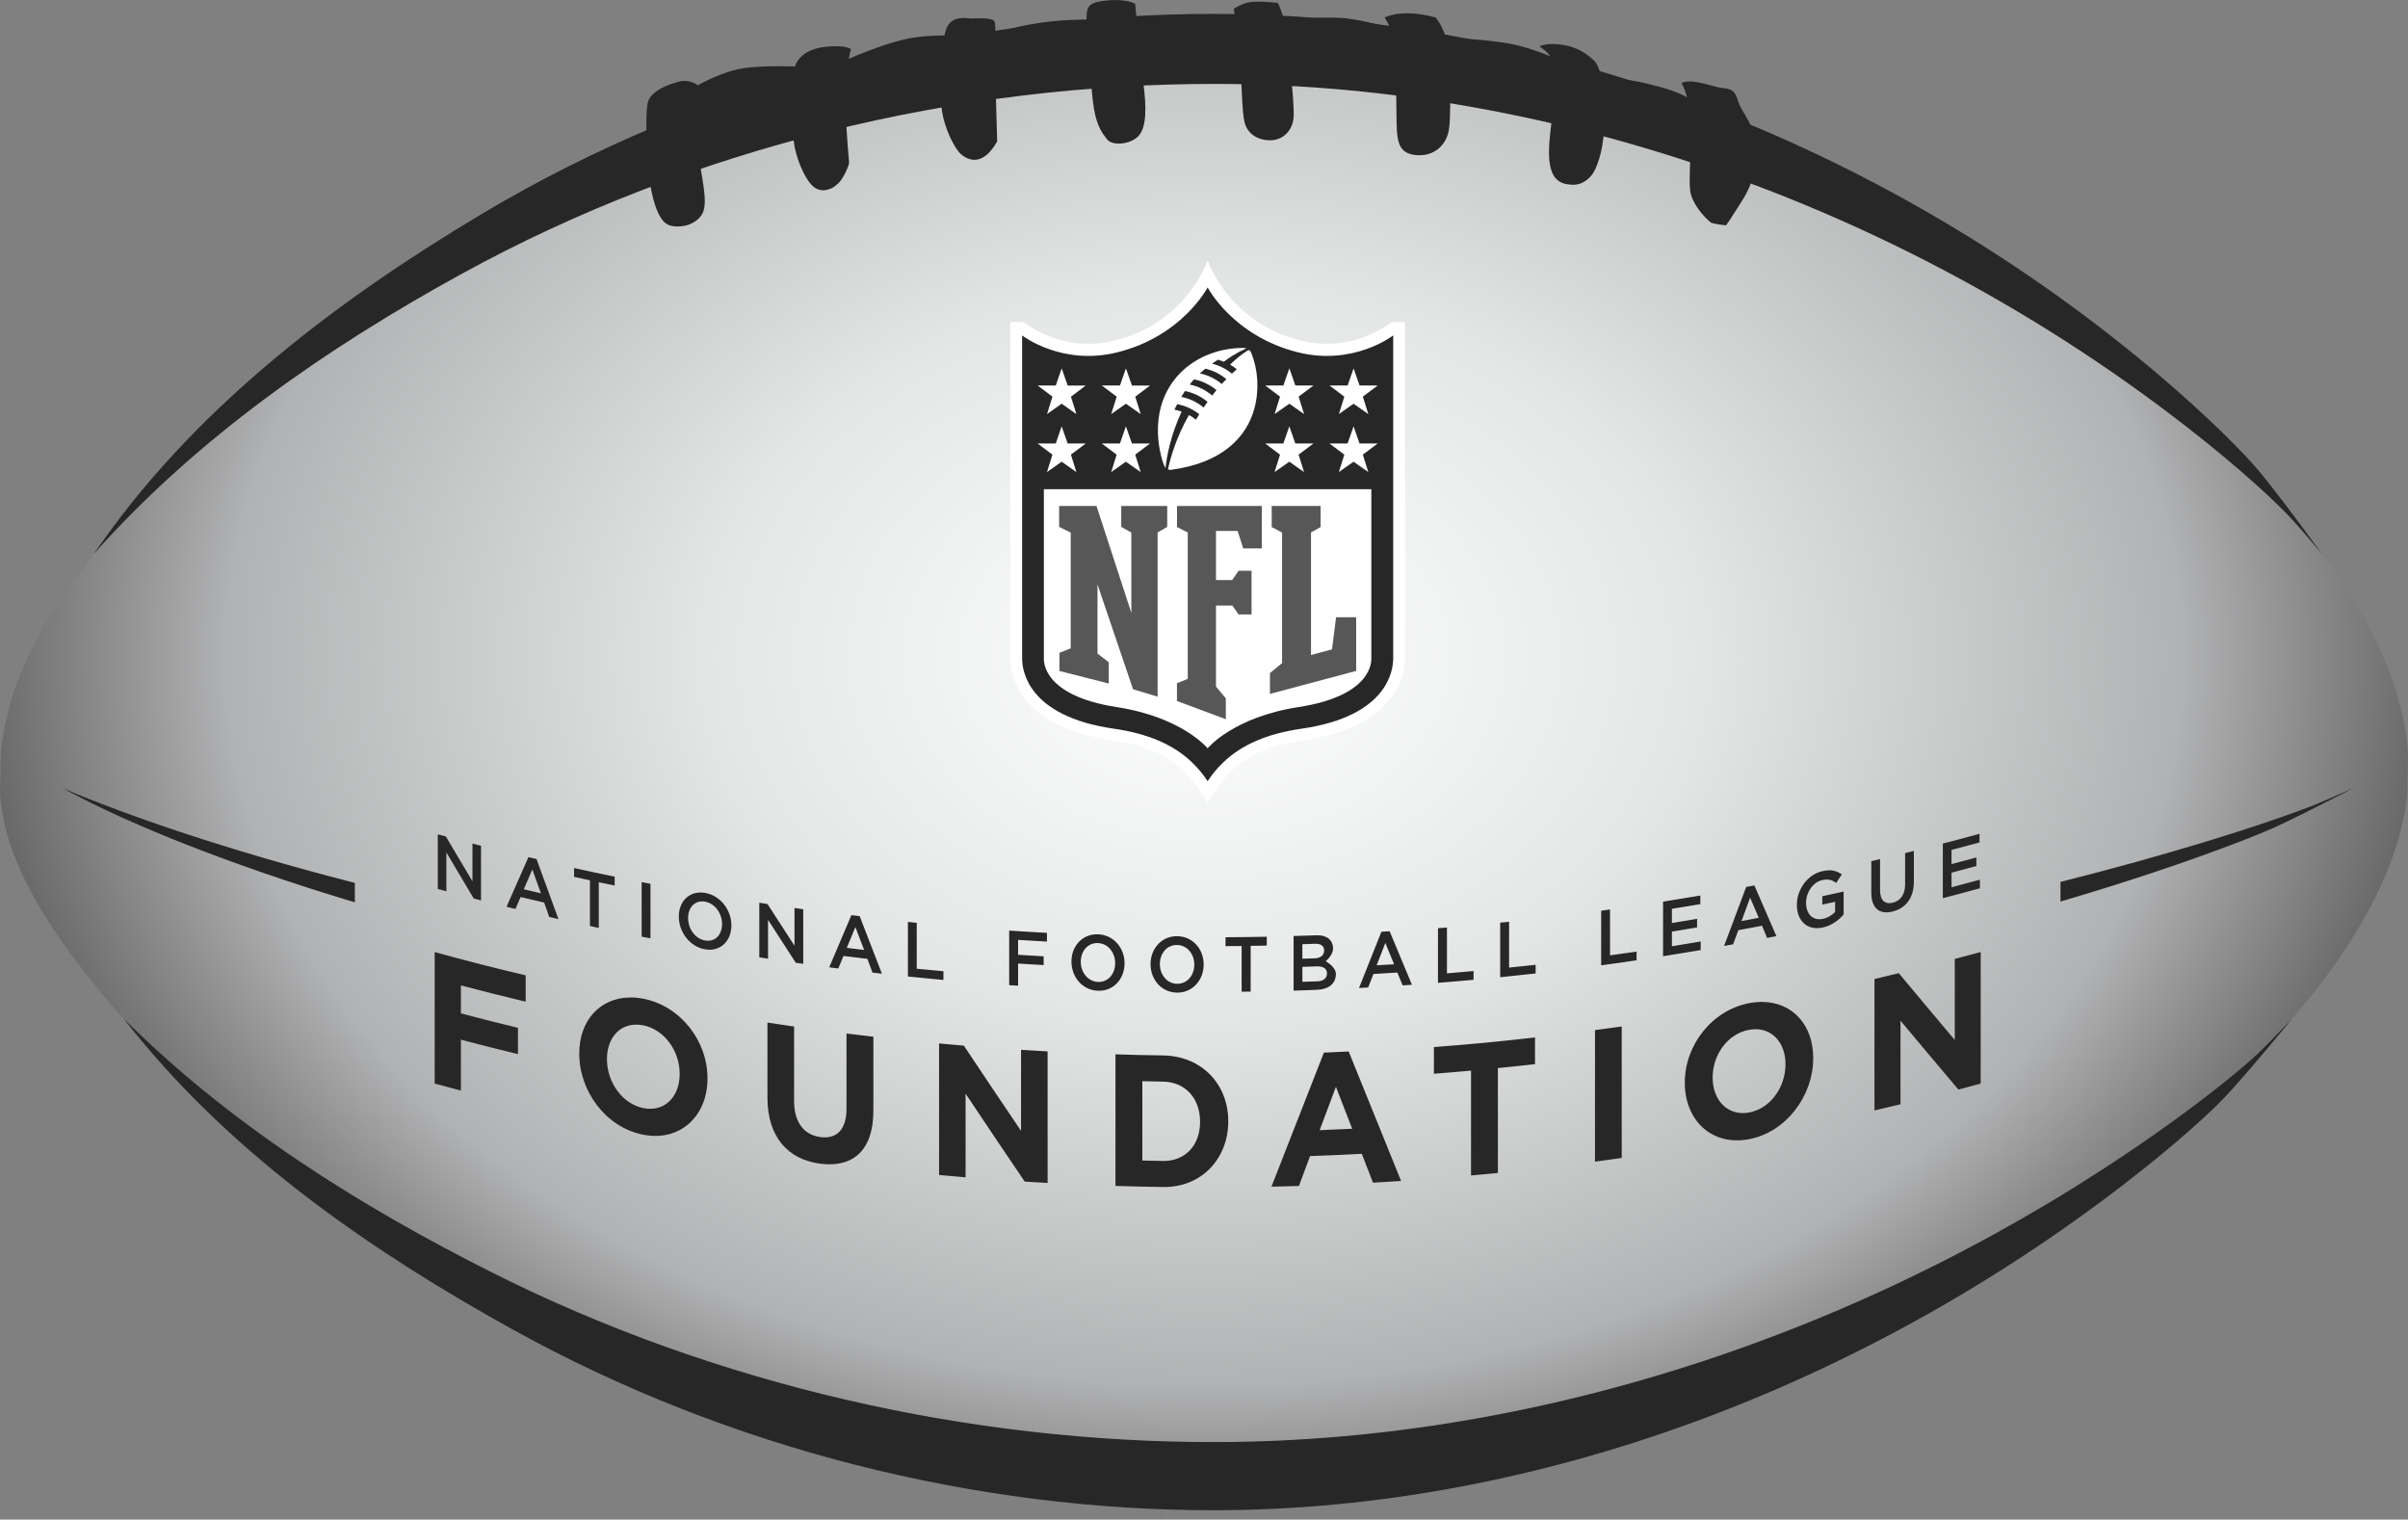
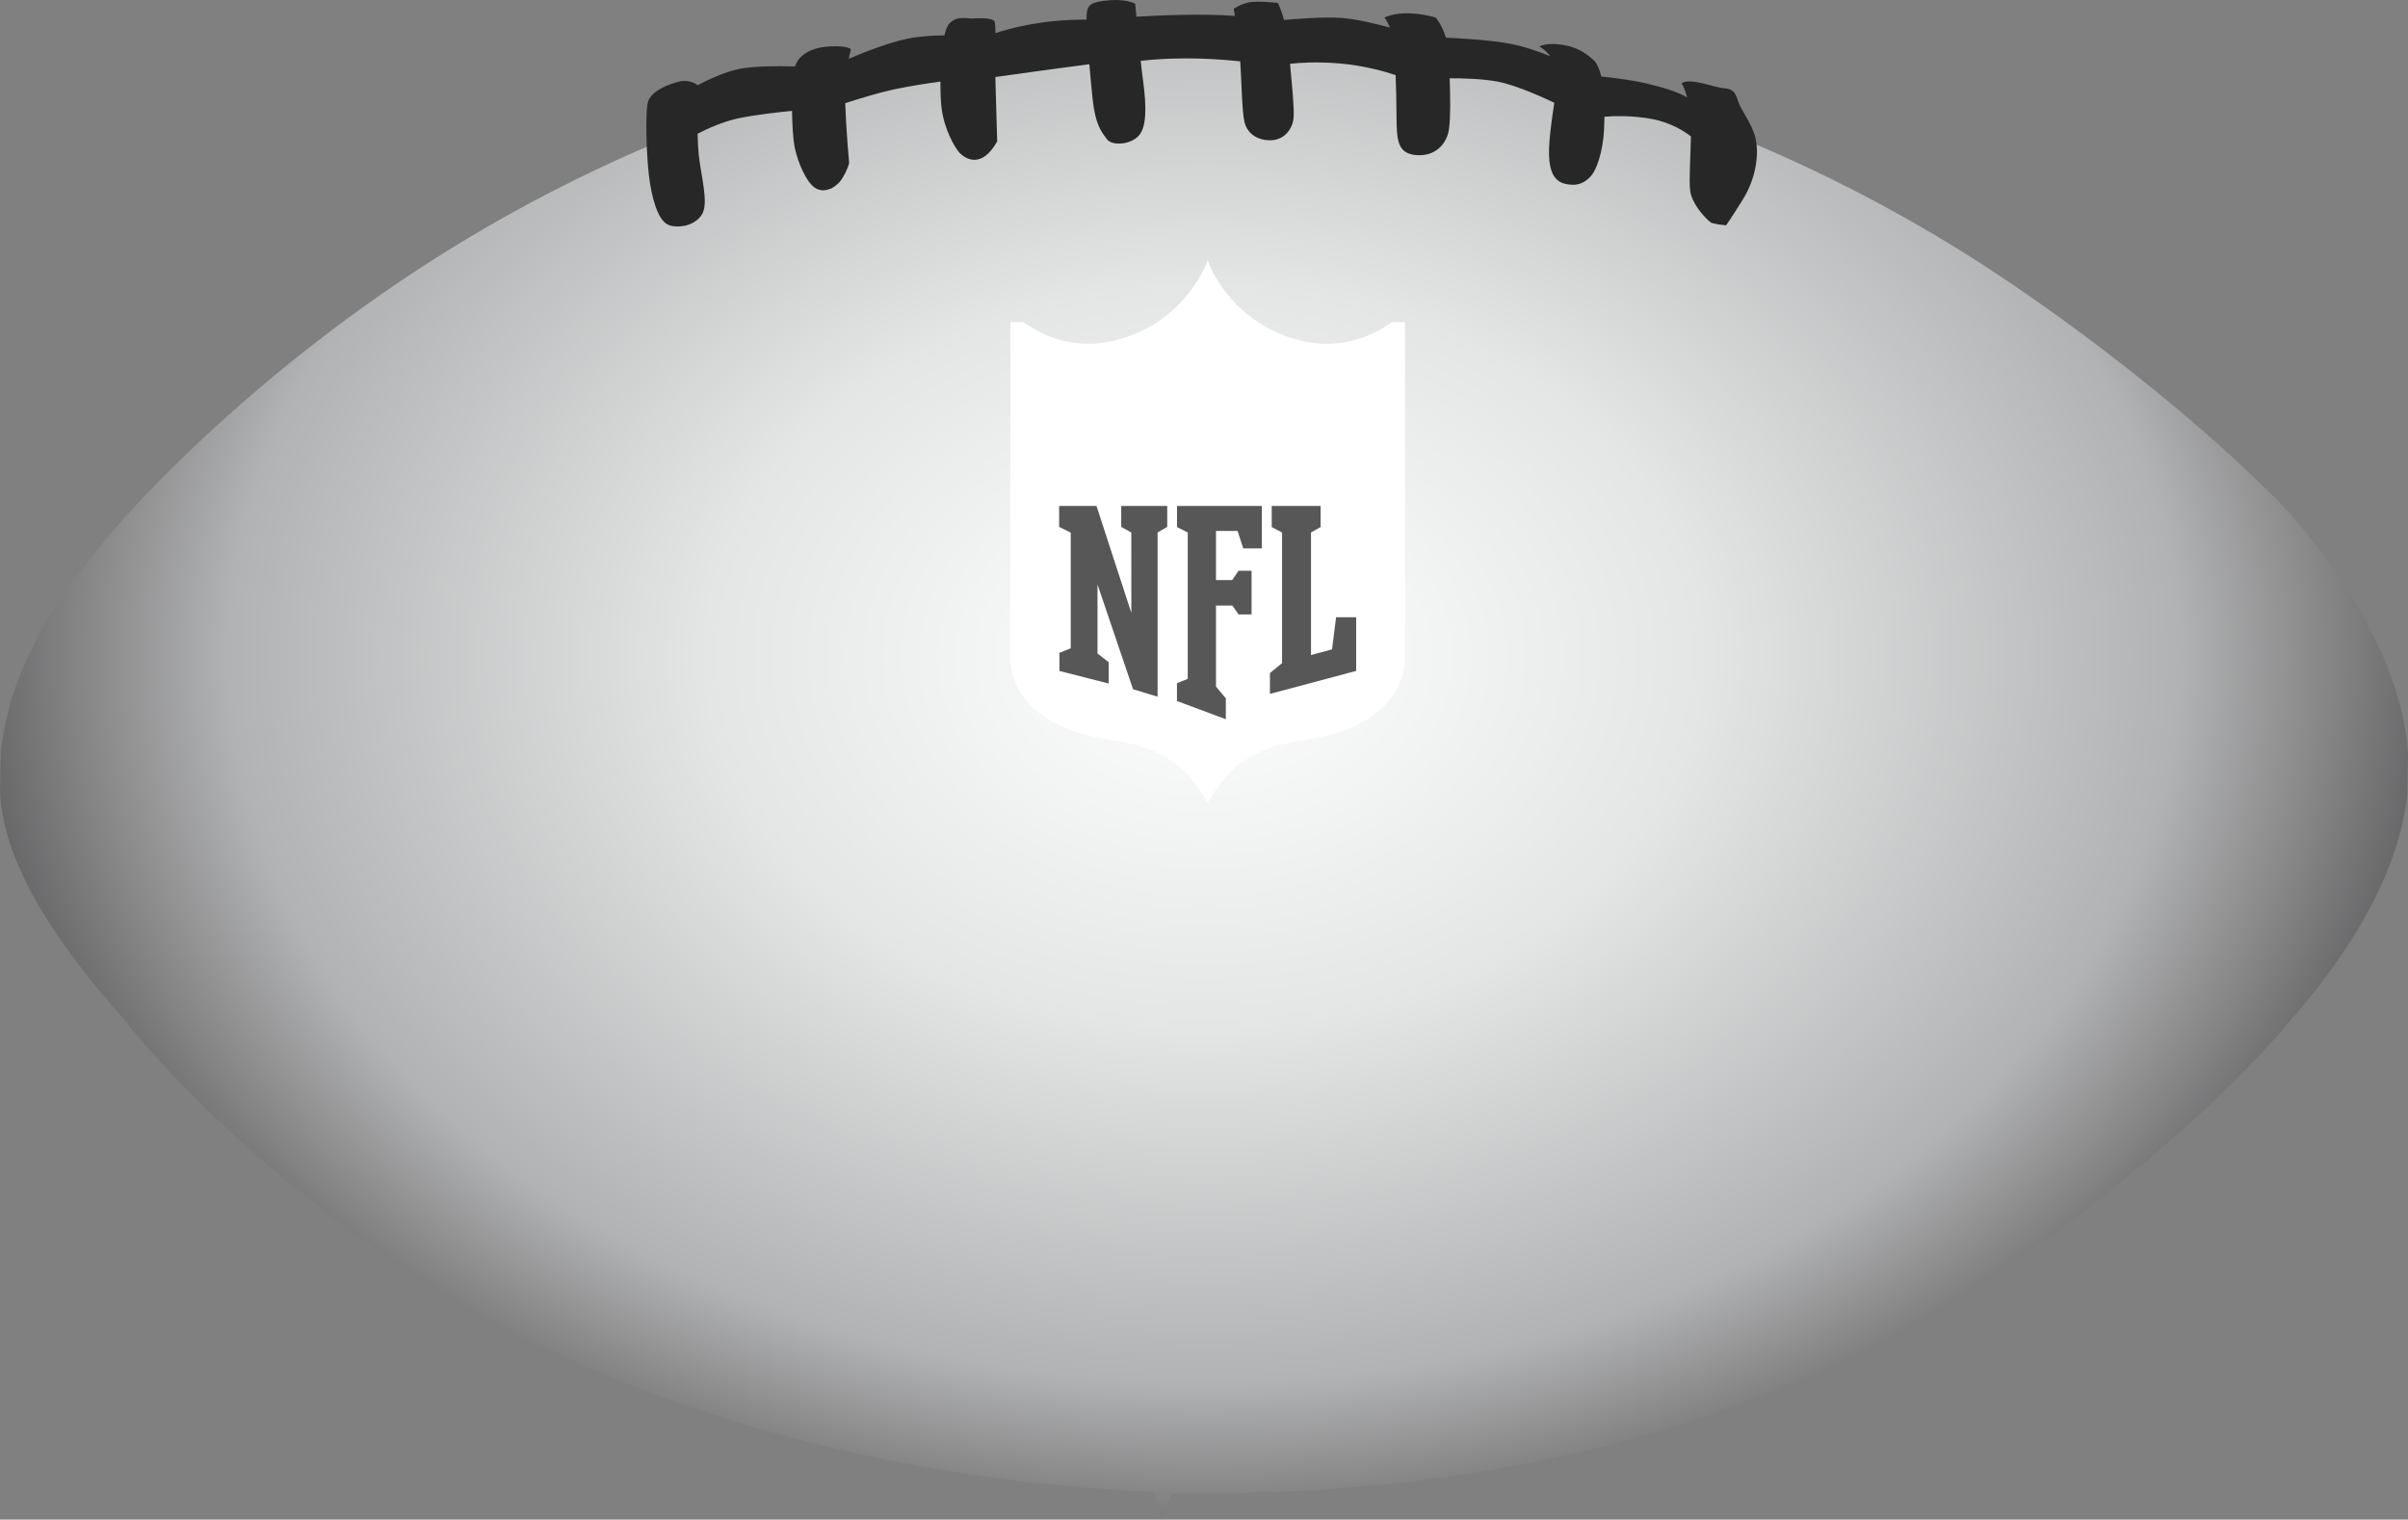
<svg xmlns="http://www.w3.org/2000/svg" width="147.997" height="93.391" version="1.1" viewBox="0 0 147.997 93.391">
  <rect x="0" y="0" width="147.997" height="93.391" fill="#808080" stroke="none" />
  <defs>
    <radialGradient id="a" cx="0" cy="0" r="1" gradientTransform="matrix(70.252 .099 .075 -52.896 -64.197 430.015)" gradientUnits="userSpaceOnUse">
      <stop stop-color="#fff" offset="0" />
      <stop stop-color="#e4e6e6" offset=".346" />
      <stop stop-color="#b1b2b3" offset=".681" />
      <stop stop-color="#2a2729" offset="1" />
    </radialGradient>
  </defs>
  <g transform="matrix(1.25,0,0,-1.25,154.244,577.822)">
    <path d="m-63.049 460.909c-0.275 0-0.545-2e-3 -0.817-5e-3l-0.32-3e-3 -0.338 3e-3c-0.272 3e-3 -0.542 5e-3 -0.817 5e-3l-0.954-0.037v-0.037c-16.938-0.74-29.821-7.225-37.7-12.595-8.702-5.93-13.782-11.995-13.944-12.204-4.476-5.258-5.164-8.601-5.416-10.756l-0.04-1.989 3e-3 -0.042c0.192-3.189 2.255-6.79 6.1-11.107 0.388-0.493 4.803-6.141 13.296-11.928 7.879-5.367 20.433-10.567 37.371-11.306l0.329-1.365 0.498 1.282c0.39 0 1.381-5e-3 1.735 0 0.385-5e-3 1.179 0 1.569 0l1.076 0.084h1.073c16.94 0.738 28.073 5.939 35.948 11.306 8.511 5.799 13.178 11.318 13.549 11.79 4.498 5.12 5.578 8.955 5.815 11.196l0.035 1.977-0.002 0.045c-0.209 3.311-1.98 7.264-5.627 11.584-0.425 0.536-5.317 5.672-13.768 11.433-7.877 5.369-20.759 11.854-37.697 12.595v0.073z" fill="url(#a)" stroke-width="1.742" />
    <path d="m-54.955 446.42c-0.834-0.599-2.429-1.416-4.484-0.909-3.56 0.876-4.577 3.943-4.577 3.943s-1.019-3.067-4.578-3.943c-2.055-0.507-3.65 0.31-4.484 0.909h-0.641v-16.53c0-0.42 0.101-1.243 0.78-2.065 0.836-1.017 2.257-1.677 4.221-1.961 1.562-0.226 2.72-0.717 3.535-1.501 0.597-0.578 1.167-1.576 1.167-1.576s0.589 1.019 1.167 1.576c0.815 0.784 1.971 1.275 3.537 1.501 1.961 0.284 3.382 0.944 4.22 1.961 0.679 0.822 0.78 1.646 0.78 2.065v16.53z" fill="#fff" stroke-width="1.742" />
    <g stroke-width="1.393">
-       <path d="m-63.594 461.575c-12.413 0.021-25.186-3.327-36.049-9.799-6.966-4.148-13.839-9.307-18.642-16.047-0.178-0.246-0.347-0.486-0.514-0.721 5.103 5.743 11.499 10.159 18.112 13.79 11.32 6.214 24.399 9.354 37.102 9.333 16.887-0.026 34.06-6.234 47.739-16.887 2.698-2.098 4.416-3.746 4.971-4.335 0.381-0.406 0.956-1.063 1.641-1.883-1.374 1.902-2.592 3.493-3.244 4.25-0.533 0.62-2.184 2.355-4.789 4.563-13.011 11.029-29.725 17.708-46.327 17.734zm-0.424-13.45s-1.24-2.392-4.435-3.189c-2.739-0.686-4.686 0.83-4.686 0.83v-15.885c0-0.54 0.226-2.832 4.503-3.45 1.687-0.242 2.949-0.786 3.853-1.66 0.327-0.312 0.577-0.63 0.765-0.922 0.192 0.293 0.437 0.611 0.765 0.922 0.906 0.874 2.168 1.418 3.856 1.66 4.277 0.618 4.5 2.911 4.503 3.45v15.885s-1.945-1.516-4.686-0.83c-3.194 0.798-4.438 3.189-4.438 3.189zm-56.33-24.604c0.207-0.11 0.418-0.217 0.634-0.332 2.704-1.432 7.457-3.404 13.766-5.295v0.955c-6.275 1.606-11.21 3.314-14.4 4.671zm112.661-0.011c-0.82-0.369-1.499-0.664-1.948-0.844-0.65-0.263-2.628-0.981-5.611-1.883-1.888-0.571-4.189-1.219-6.838-1.886v-0.966c1.921 0.564 3.626 1.109 5.075 1.6 2.875 0.972 4.783 1.743 5.41 2.027 0.765 0.345 2.224 1.077 3.913 1.951zm-18.378-2.248c-0.721-0.197-1.081-0.291-1.804-0.479v-2.686c0.73 0.19 1.095 0.289 1.823 0.487v0.422c-0.557-0.152-0.839-0.227-1.396-0.373v0.718c0.489 0.128 0.734 0.194 1.222 0.326v0.422c-0.488-0.134-0.732-0.198-1.222-0.327v0.699c0.552 0.143 0.828 0.216 1.377 0.367v0.422zm-75.804-0.027v-2.683c0.169-0.045 0.253-0.069 0.422-0.114v1.907c0.536-0.907 0.806-1.36 1.344-2.264 0.143-0.037 0.215-0.056 0.359-0.092v2.686c-0.167 0.043-0.253 0.065-0.422 0.109v-1.856c-0.522 0.878-0.785 1.318-1.306 2.201-0.158 0.042-0.239 0.063-0.397 0.106zm72.575-0.814c-0.171-0.043-0.256-0.064-0.43-0.106v-1.546c0-0.495-0.231-0.805-0.612-0.895-0.385-0.092-0.62 0.118-0.62 0.618v1.527c-0.172-0.042-0.259-0.061-0.43-0.101v-1.546c0-0.778 0.406-1.087 1.039-0.933 0.641 0.153 1.053 0.66 1.053 1.461v1.521zm-68.118-0.305c-0.432-0.979-0.647-1.467-1.078-2.441 0.176-0.043 0.264-0.067 0.438-0.109 0.101 0.233 0.152 0.353 0.253 0.588 0.463-0.111 0.694-0.166 1.159-0.272 0.099-0.282 0.147-0.425 0.248-0.707 0.181-0.042 0.273-0.064 0.454-0.106-0.432 1.179-0.647 1.771-1.078 2.955-0.158 0.037-0.239 0.054-0.397 0.092zm2.245-0.536v-0.435c0.312-0.07 0.466-0.105 0.778-0.171v-2.245c0.174-0.038 0.261-0.059 0.435-0.095v2.248c0.312-0.066 0.467-0.099 0.781-0.163v0.435c-0.799 0.165-1.199 0.251-1.995 0.427zm-2.054-0.073c0.171-0.468 0.253-0.702 0.422-1.17-0.336 0.078-0.503 0.119-0.841 0.199 0.169 0.39 0.252 0.583 0.419 0.971zm63.979-0.057c-0.151 0.029-0.323 0.024-0.536-0.022-0.74-0.158-1.268-0.901-1.268-1.657 2e-6 -0.785 0.505-1.281 1.273-1.116 0.435 0.094 0.784 0.361 1.026 0.639v1.129c-0.418-0.094-0.63-0.14-1.048-0.229v-0.411c0.253 0.054 0.378 0.08 0.629 0.136v-0.501c-0.152-0.157-0.362-0.286-0.593-0.335-0.502-0.108-0.835 0.229-0.835 0.786 0 0.522 0.346 1.023 0.797 1.118 0.313 0.068 0.496-3e-3 0.686-0.139 0.11 0.167 0.167 0.254 0.275 0.419-0.126 0.089-0.255 0.151-0.405 0.18zm-58.605-0.561v-2.683c0.174-0.035 0.261-0.051 0.435-0.084v2.683c-0.174 0.035-0.261 0.05-0.435 0.084zm54.712-0.166c-0.16-0.03-0.241-0.044-0.403-0.073-0.434-1.162-0.65-1.745-1.086-2.903 0.178 0.033 0.266 0.049 0.444 0.082 0.101 0.279 0.155 0.415 0.256 0.694 0.467 0.085 0.698 0.132 1.165 0.22 0.099-0.239 0.151-0.36 0.25-0.599 0.183 0.035 0.276 0.051 0.457 0.087-0.432 0.996-0.649 1.495-1.083 2.493zm-51.589-0.367c-0.759 0.132-1.295-0.4-1.295-1.159 0-0.759 0.53-1.481 1.287-1.614 0.759-0.132 1.298 0.412 1.298 1.173 0 0.758-0.531 1.468-1.29 1.6zm48.933-0.128c-0.731-0.125-1.099-0.185-1.834-0.302v-2.683c0.742 0.117 1.11 0.177 1.85 0.302v0.424c-0.566-0.098-0.849-0.144-1.415-0.237v0.721c0.496 0.08 0.742 0.121 1.238 0.207v0.422c-0.496-0.085-0.742-0.127-1.238-0.207v0.699c0.559 0.089 0.84 0.136 1.399 0.231v0.422zm2.446-0.106c0.171-0.397 0.257-0.595 0.427-0.99-0.34-0.066-0.508-0.098-0.849-0.161 0.169 0.46 0.253 0.69 0.422 1.151zm-51.388-0.196c0.491-0.085 0.841-0.576 0.841-1.102 0-0.526-0.342-0.893-0.833-0.808-0.491 0.085-0.838 0.581-0.838 1.105 0 0.526 0.341 0.891 0.83 0.805zm2.672-0.052v-2.686c0.171-0.026 0.259-0.039 0.43-0.065v1.907c0.547-0.846 0.816-1.268 1.363-2.109l0.367-0.052v2.683c-0.172 0.024-0.259 0.038-0.43 0.063v-1.856c-0.531 0.819-0.797 1.23-1.328 2.052-0.16 0.024-0.243 0.036-0.403 0.063zm41.828-0.332c-0.174-0.026-0.261-0.038-0.435-0.063v-2.683c0.697 0.094 1.047 0.143 1.742 0.248v0.427c-0.521-0.078-0.784-0.114-1.306-0.185v2.256zm-37.3-0.278c-0.437-1.027-0.656-1.542-1.091-2.566 0.178-0.023 0.269-0.033 0.446-0.057 0.103 0.247 0.153 0.369 0.256 0.615 0.47-0.059 0.704-0.087 1.173-0.141 0.101-0.27 0.154-0.406 0.253-0.678l0.463-0.052c-0.437 1.13-0.657 1.696-1.094 2.83-0.162 0.019-0.243 0.03-0.405 0.049zm32.338-0.327c-0.174-0.017-0.262-0.026-0.438-0.043v-2.683c0.698 0.071 1.048 0.107 1.744 0.185v0.427c-0.522-0.058-0.782-0.085-1.306-0.139v2.253zm-29.56-5e-3v-2.686c0.697-0.071 1.047-0.104 1.747-0.169v0.43c-0.524 0.047-0.786 0.072-1.312 0.122v2.256c-0.172 0.017-0.261 0.029-0.435 0.046zm-2.582-0.256c0.172-0.451 0.258-0.674 0.43-1.124-0.343 0.04-0.513 0.06-0.854 0.103 0.171 0.408 0.254 0.611 0.424 1.02zm29.086-0.022c-0.176-0.014-0.265-0.019-0.441-0.033v-2.686c0.7 0.054 1.05 0.087 1.75 0.15v0.43c-0.524-0.049-0.786-0.072-1.309-0.114v2.253zm-21.524-0.15v-2.683c0.176-0.012 0.262-0.017 0.438-0.027v1.088c0.502-0.031 0.754-0.046 1.257-0.073v0.43c-0.503 0.028-0.756 0.043-1.257 0.076v0.732c0.566-0.037 0.85-0.053 1.418-0.084v0.43c-0.744 0.04-1.112 0.063-1.856 0.112zm18.705-0.033c-0.162-0.01-0.243-0.014-0.405-0.025-0.439-1.106-0.66-1.661-1.099-2.765 0.181 9e-3 0.27 0.016 0.449 0.025 0.103 0.265 0.156 0.397 0.259 0.664 0.47 0.026 0.706 0.039 1.178 0.071 0.101-0.254 0.153-0.379 0.256-0.631 0.185 0.012 0.275 0.018 0.46 0.03-0.439 1.05-0.658 1.579-1.097 2.631zm-14.335-0.15c-0.768 0.028-1.309-0.577-1.309-1.336 0-0.759 0.535-1.412 1.303-1.439 0.766-0.03 1.309 0.588 1.309 1.347 0 0.759-0.537 1.399-1.303 1.429zm10.735-0.049c-0.448-0.017-0.674-0.023-1.121-0.035v-2.686c0.463 0.014 0.692 0.023 1.154 0.041 0.557 0.021 0.925 0.293 0.925 0.776 0 0.369-0.492 0.608-0.495 0.634 0 0 0.356 0.289 0.356 0.618 0 0.421-0.316 0.672-0.819 0.653zm-6.846-0.043c-0.768 7e-3 -1.309-0.615-1.309-1.374s0.537-1.394 1.303-1.401c0.768-9e-3 1.309 0.623 1.309 1.382 0 0.759-0.535 1.384-1.303 1.393zm4.405-0.027c-0.812-0.016-1.217-0.019-2.027-0.025v-0.438c0.317 3e-3 0.477 4e-3 0.792 5e-3v-2.245c0.178 2e-3 0.266 2e-3 0.444 5e-3v2.248c0.317 5e-3 0.475 7e-3 0.792 0.014v0.435zm5.831-0.307c0.172-0.418 0.258-0.628 0.43-1.048-0.343-0.021-0.514-0.03-0.857-0.049l0.427 1.097zm-14.131-5e-3c0.496-0.019 0.846-0.465 0.846-0.99 0-0.524-0.344-0.939-0.841-0.92-0.496 0.017-0.849 0.467-0.849 0.993 0 0.524 0.347 0.936 0.844 0.917zm10.68-0.035c0.282 0.01 0.441-0.11 0.441-0.329 0-0.249-0.189-0.376-0.471-0.386-0.239-9e-3 -0.36-0.012-0.599-0.019v0.713c0.253 9e-3 0.376 0.013 0.629 0.022zm-6.792-0.06c0.496-5e-3 0.849-0.44 0.849-0.966 0-0.524-0.347-0.947-0.844-0.941-0.496 5e-3 -0.849 0.445-0.849 0.969 0 0.526 0.347 0.944 0.844 0.939zm-36.5-0.346v-6.465c0.515-0.139 0.773-0.21 1.29-0.346v2.503c1.12-0.296 1.68-0.437 2.805-0.71v1.293c-1.125 0.272-1.686 0.416-2.805 0.71v1.377c1.271-0.334 1.907-0.496 3.184-0.803v1.295c-1.794 0.428-2.688 0.658-4.473 1.146zm76.014 0c-0.507-0.139-0.763-0.206-1.273-0.34v-3.984c-1.099 1.303-1.647 1.959-2.751 3.284-0.477-0.117-0.718-0.174-1.197-0.286v-6.463c0.512 0.118 0.769 0.179 1.279 0.305v4.109c1.142-1.367 1.712-2.045 2.849-3.388 0.439 0.117 0.657 0.176 1.094 0.297v6.465zm-32.655-0.705c0.347 0.012 0.514-0.116 0.514-0.346 0-0.246-0.182-0.379-0.482-0.389-0.291-0.012-0.436-0.014-0.727-0.025v0.735c0.279 9e-3 0.415 0.014 0.694 0.025zm-33.757-1.529c-1.48-0.016-2.493-1.139-2.493-2.748v-0.019c0-1.839 1.307-3.62 3.137-3.978 1.832-0.36 3.167 0.92 3.167 2.759v0.016c0 1.839-1.321 3.549-3.151 3.908-0.229 0.045-0.45 0.065-0.661 0.063zm55.696-0.218c-0.211 3e-3 -0.432-0.017-0.661-0.06-1.834-0.345-3.17-2.065-3.17-3.902v-0.019c0-1.837 1.322-3.115 3.154-2.77 1.832 0.345 3.159 2.136 3.159 3.975v0.019c0 1.609-1.002 2.732-2.482 2.756zm-80.588-0.824c0.174-0.219 0.352-0.442 0.539-0.672 5.012-6.201 11.828-10.88 18.68-14.661 10.527-5.806 22.67-8.858 34.484-8.835 15.852 0.031 31.79 6.126 44.669 16.044 2.612 2.01 4.298 3.598 4.846 4.169 0.67 0.698 1.939 2.174 3.382 3.935-0.711-0.752-1.306-1.357-1.698-1.728-0.571-0.54-2.327-2.034-5.031-3.929-13.566-9.509-29.993-15.112-46.161-15.14-12.123-0.023-24.601 2.807-35.606 8.34-6.508 3.272-12.859 7.253-18.106 12.479zm31.652-0.19v-3.695c0-1.903 0.979-3.029 2.585-3.244 1.606-0.214 2.623 0.637 2.623 2.596v3.646c-0.531 0.059-0.796 0.092-1.321 0.157v-3.703c0-1.026-0.487-1.496-1.29-1.388-0.803 0.108-1.287 0.723-1.287 1.777v3.657c-0.526 0.075-0.79 0.116-1.314 0.196zm-6.493-0.103c0.12 3e-3 0.247-7e-3 0.378-0.033 1.052-0.207 1.799-1.266 1.799-2.376v-0.019c0-1.108-0.73-1.882-1.782-1.676-1.05 0.207-1.793 1.29-1.793 2.397v0.019c0 0.969 0.556 1.667 1.399 1.687zm48.496-0.09c-0.526-0.075-0.788-0.11-1.314-0.18v-6.468c0.526 0.07 0.788 0.107 1.314 0.182v6.465zm6.634-0.136c0.847-0.03 1.418-0.741 1.418-1.712v-0.019c0-1.108-0.728-2.163-1.78-2.362-1.052-0.197-1.801 0.599-1.801 1.706v0.019c0 1.108 0.733 2.141 1.785 2.337 0.131 0.025 0.257 0.034 0.378 0.03zm-10.898-0.405c-1.987-0.223-2.983-0.318-4.971-0.473v-1.312c0.73 0.056 1.096 0.089 1.826 0.155v-5.157c0.528 0.047 0.792 0.071 1.32 0.125v5.157c0.731 0.071 1.096 0.111 1.826 0.193v1.312zm-29.3-0.294v-6.468c0.521-0.049 0.781-0.071 1.303-0.114v4.112c1.163-1.742 1.746-2.607 2.909-4.324 0.449-0.028 0.675-0.041 1.124-0.065v6.468c-0.522 0.028-0.784 0.043-1.306 0.076v-3.984c-1.127 1.665-1.686 2.505-2.811 4.19-0.488 0.042-0.731 0.064-1.219 0.109zm20.139-0.395c-0.489-0.024-0.73-0.038-1.219-0.057-1.031-2.645-1.546-3.962-2.577-6.588 0.54 0.01 0.81 0.015 1.35 0.033 0.219 0.587 0.328 0.881 0.547 1.469 1.019 0.035 1.527 0.058 2.544 0.112 0.219-0.568 0.33-0.853 0.55-1.42 0.554 0.031 0.83 0.048 1.382 0.084-1.029 2.537-1.546 3.811-2.577 6.367zm-11.467-0.141v-6.468c0.939-0.03 1.407-0.041 2.346-0.054 1.891-0.028 3.2 1.402 3.2 3.222v0.016c0 1.82-1.309 3.2-3.2 3.23-0.939 0.014-1.407 0.023-2.346 0.054zm1.322-1.32c0.408-0.01 0.614-0.015 1.023-0.022 1.083-0.016 1.815-0.819 1.815-1.965v-0.019c0-1.146-0.732-1.931-1.815-1.916-0.409 7e-3 -0.614 0.013-1.023 0.022v3.899zm9.518-0.278c0.319-0.825 0.48-1.236 0.8-2.06-0.641-0.031-0.961-0.046-1.6-0.071 0.32 0.852 0.48 1.277 0.8 2.131z" fill="#272727" />
      <path d="m-62.329 445.151c-2.339-0.03-4.492-1.774-4.084-4.759 0.044-0.319 0.165-0.893 0.324-1.146 0.051 0.498 0.238 1.594 0.792 2.773-0.193 0.068-0.354 0.095-0.354 0.095 0.057 0.12 0.136 0.272 0.136 0.272 0.409-0.077 0.773-0.248 1.088-0.495-0.078-0.124-0.129-0.202-0.166-0.267-0.11 0.089-0.221 0.162-0.343 0.229-0.623-1.088-0.912-2.113-1.029-2.653 7e-3 -0.033 0.074-0.051 0.128-0.043 2.562 0.331 3.762 1.639 4.128 3.053 0.239 0.928 0.16 1.899-0.161 2.691-0.023 0.056-0.067 0.148-0.141 0.142 0 0-0.377-0.196-0.903-0.713 0.118-0.066 0.253-0.163 0.329-0.226-0.08-0.071-0.162-0.146-0.237-0.218-0.343 0.28-0.7 0.425-0.977 0.493 0.092 0.066 0.188 0.129 0.286 0.193 0.148-0.038 0.294-0.098 0.294-0.098 0.594 0.453 1.107 0.65 1.107 0.65s-0.059 0.031-0.218 0.027zm-8.865-1.004-0.291-0.844h-0.89l0.727-0.547-0.267-0.857 0.721 0.509 0.724-0.509-0.269 0.854 0.729 0.55h-0.89zm3.159 0-0.294-0.844h-0.89l0.729-0.547-0.269-0.857 0.724 0.509 0.727-0.509-0.269 0.854 0.729 0.55h-0.89zm8.035 0-0.294-0.844h-0.89l0.727-0.547-0.269-0.857 0.727 0.509 0.724-0.509-0.269 0.857 0.729 0.547h-0.89l-0.294 0.844zm3.159 0-0.294-0.844h-0.89l0.729-0.547-0.269-0.857 0.724 0.509 0.724-0.509-0.269 0.857 0.729 0.547h-0.89zm-7.284-0.016c0.484-0.117 0.807-0.33 1.029-0.514-0.078-0.082-0.155-0.159-0.229-0.239-0.324 0.268-0.686 0.439-1.075 0.522 0.094 0.089 0.191 0.162 0.275 0.231zm-0.563-0.525c0.326-0.058 0.741-0.228 1.105-0.528-0.075-0.091-0.143-0.178-0.21-0.267-0.308 0.259-0.681 0.454-1.107 0.541 0.064 0.084 0.141 0.171 0.212 0.253zm-0.444-0.574c0.465-0.092 0.846-0.309 1.11-0.533-0.068-0.098-0.136-0.19-0.193-0.278-0.333 0.279-0.72 0.449-1.099 0.522 0 0 0.114 0.189 0.182 0.288zm-6.063-1.736-0.291-0.844h-0.89l0.727-0.547-0.267-0.857 0.721 0.509 0.724-0.509-0.269 0.857 0.729 0.547h-0.89zm3.159 0-0.294-0.844h-0.89l0.729-0.547-0.269-0.857 0.724 0.509 0.727-0.509-0.269 0.857 0.729 0.547h-0.89zm8.035 0-0.294-0.844h-0.89l0.727-0.547-0.269-0.857 0.727 0.509 0.724-0.509-0.269 0.857 0.729 0.547h-0.89l-0.294 0.844zm3.159 0-0.294-0.844h-0.89l0.729-0.547-0.269-0.857 0.724 0.509 0.724-0.509-0.269 0.857 0.729 0.547h-0.89zm-15.228-3.091v-8.321c0-0.089-0.108-1.822 3.584-2.392 3.225-0.498 4.468-2.027 4.468-2.027s1.24 1.529 4.465 2.027c3.695 0.569 3.584 2.303 3.584 2.392v8.321h-16.101z" fill="#fff" />
      <path d="m-71.319 437.381v-1.029l0.569-0.28v-5.692l-0.555-0.218v-0.893l2.424-0.618v1.048l-0.552 0.427v3.396l1.747-5.151 1.208-0.367v8.073l0.473 0.275v1.029h-2.261v-1.029l0.495-0.275 0.003-3.956-1.714 5.26h-1.837zm5.796 0v-1.037l0.528-0.267v-7.195l-0.531-0.218v-0.873l2.403-0.895v1.026l-0.484 0.58v3.981h0.808l0.302-0.435h0.639v2.147h-0.639l-0.313-0.457h-0.797v2.414h1.061l0.28-0.857h0.914v2.087h-4.171zm4.656 0v-1.037l0.509-0.267v-6.424l-0.596-0.487v-1.026l4.24 1.132v2.637h-0.988l-0.199-1.578-1.034-0.28v6.027l0.473 0.267v1.037h-2.405z" fill="#4d4d4d" fill-opacity=".941" />
    </g>
    <path d="m-37.073 455.441c-0.181 0.766-0.73 1.407-0.859 1.83-0.129 0.421-0.235 0.618-0.711 0.651-0.477 0.031-1.578 0.519-2.074 0.249 0 0 0.146-0.228 0.275-0.697-0.597 0.327-1.283 0.509-2.05 0.691-0.679 0.162-1.672 0.279-2.173 0.331-0.085 0.362-0.212 0.66-0.394 0.825-0.573 0.515-1.083 0.691-1.719 0.759-0.636 0.066-0.925-0.108-0.925-0.108 0.228-0.139 0.402-0.301 0.528-0.479-0.432 0.181-1.247 0.489-2.099 0.637-0.982 0.172-2.447 0.251-3.028 0.275-0.195 0.644-0.505 0.993-0.505 0.993-1.71 0.465-2.523-7e-3 -2.523-7e-3s0.07-0.019 0.277-0.489c-0.627 0.169-1.681 0.427-2.398 0.475-0.846 0.059-2.247-0.051-2.811-0.103-0.143 0.533-0.303 0.841-0.303 0.841-0.521 0.042-0.841 0.082-1.282 0.047-0.442-0.035-0.885-0.334-0.885-0.334s0.021-0.138 0.051-0.354c-1.613 0.131-3.997 0.014-4.84-0.038-0.037 0.387-0.059 0.639-0.059 0.639-0.684 0.331-1.884 0.127-2.085 0.012-0.195-0.113-0.312-0.192-0.307-0.796-2.158 0.017-3.779-0.427-4.477-0.662-0.004 0.286-0.016 0.496-0.044 0.566-0.085 0.223-1.003 0.157-1.163 0.152-0.16-3e-3 -0.89 0.197-1.186-0.451-0.044-0.094-0.082-0.226-0.117-0.38-0.571-3e-3 -1.236-0.042-1.823-0.162-0.932-0.19-2.182-0.688-2.882-0.986 0.057 0.294 0.108 0.472 0.108 0.472s-0.167 0.179-1.005 0.138c-0.834-0.042-1.536-0.341-1.743-0.987-0.836 0.023-2.085 0.019-2.786-0.131-0.709-0.152-1.524-0.538-2.024-0.803v0.031s-0.378 0.275-0.848 0.167c-0.47-0.108-1.484-0.448-1.595-1.094-0.11-0.648-0.051-2.487 0.064-3.493 0.117-1.007 0.402-2.191 0.93-2.452 0.244-0.122 0.589-0.11 0.885-0.049 0.004 0 7e-3 2e-3 0.01 2e-3 0.049 0.012 0.099 0.03 0.146 0.049 0.002 0 0.002-2e-3 0-2e-3 0.296 0.111 0.554 0.308 0.679 0.573 0.273 0.583-0.085 1.837-0.195 2.844-0.03 0.272-0.047 0.646-0.059 1.05 0.437 0.225 1.243 0.601 2.038 0.765 0.778 0.16 1.923 0.291 2.607 0.359 0.009-0.714 0.054-1.405 0.125-1.768 0.164-0.817 0.613-1.808 1.055-2.048 0.239-0.127 0.465-0.103 0.662-0.026h0.002c0.152 0.035 0.319 0.179 0.423 0.272 7e-3 5e-3 0.014 0.012 0.019 0.017 0.099 0.096 0.199 0.251 0.287 0.416h0.002c0.054 0.103 0.104 0.209 0.143 0.306 0 2e-3 0 2e-3 0.002 2e-3 0.017 0.045 0.033 0.087 0.045 0.127 0.002 5e-3 0.005 0.01 7e-3 0.016 0.014 0.042 0.026 0.084 0.035 0.118 0 0-0.152 1.703-0.192 2.945 0.704 0.228 1.658 0.519 2.379 0.674 0.843 0.181 1.761 0.315 2.302 0.387-0.002-0.481 0.014-0.932 0.052-1.263 0.117-1.047 0.664-2.041 0.947-2.295 0.284-0.253 1.04-0.716 1.792 0.618 0 0-0.063 2.175-0.089 3.075-0.002 0.028-0.002 0.061-0.002 0.091 1.137 0.162 3.638 0.502 4.622 0.63 0.049-0.585 0.106-1.191 0.16-1.705 0.139-1.311 0.458-1.646 0.7-1.978 0.24-0.334 1.104-0.287 1.533 0.129 0.43 0.418 0.423 1.43 0.254 2.705-0.038 0.287-0.082 0.641-0.122 1.014 2.076 0.237 4.075 0.066 4.894-0.026 0.07-1.033 0.084-2.497 0.214-3.004 0.157-0.601 0.705-0.904 1.334-0.872 0.63 0.033 1.031 0.552 1.076 1.115 0.035 0.418-0.075 1.58-0.178 2.642 0.458 0.052 1.299 0.111 2.415 0.019 1.238-0.103 2.287-0.409 2.779-0.575 0.028-0.669 0.04-1.355 0.042-1.879 7e-3 -1.313 0.031-1.95 0.932-2.051 0.9-0.099 1.548 0.479 1.654 1.301 0.077 0.597 0.061 1.531 0.03 2.473 0.599 2e-3 1.606-0.023 2.349-0.162 0.986-0.188 2.452-0.876 2.795-1.043-0.03-0.2-0.061-0.402-0.089-0.603-0.178-1.306-0.256-2.13-0.049-2.739 0.176-0.519 0.538-0.641 0.86-0.674 0.002-2e-3 0.005-2e-3 7e-3 -2e-3 0.054-5e-3 0.108-0.01 0.16-0.012 0.352-0.017 0.676 0.153 0.925 0.442 0.251 0.287 0.571 1.134 0.632 2.257 0.01 0.199 0.017 0.416 0.021 0.646 0.408 0.033 1.324 0.075 2.323-0.11 0.949-0.176 1.614-0.613 1.928-0.859-0.017-1.008-0.104-2.132-0.037-2.671 0.078-0.606 0.66-1.285 1.031-1.573 0 0 0.035-0.01 0.092-0.024 0.005-2e-3 7e-3 -3e-3 0.014-5e-3 0.016-3e-3 0.031-7e-3 0.051-0.01 7e-3 -3e-3 0.016-3e-3 0.023-5e-3 0.019-5e-3 0.042-0.011 0.066-0.014 7e-3 -2e-3 0.012-3e-3 0.019-5e-3 0.026-5e-3 0.052-0.01 0.082-0.016 0.004-2e-3 0.01-2e-3 0.014-2e-3 0.096-0.014 0.211-0.031 0.334-0.042h0.012c0.009 0 0.017-3e-3 0.028-3e-3 0 0 0.214 0.287 0.838 1.294 0.623 1.008 0.792 2.2 0.61 2.966" fill="#272727" />
  </g>
</svg>